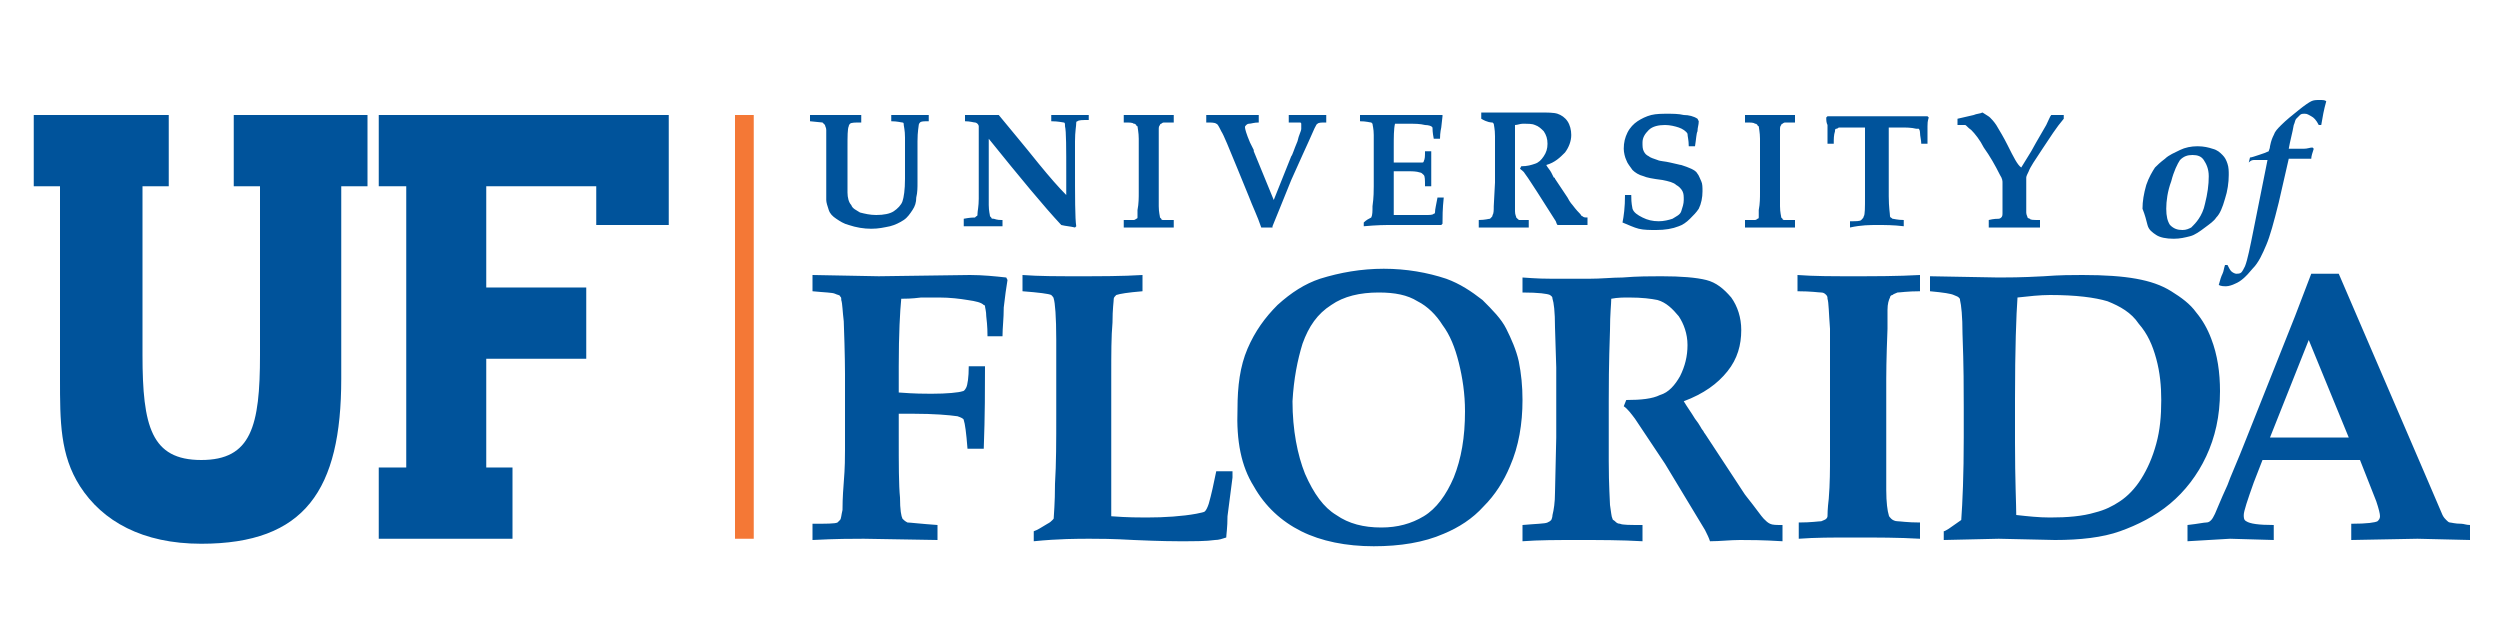
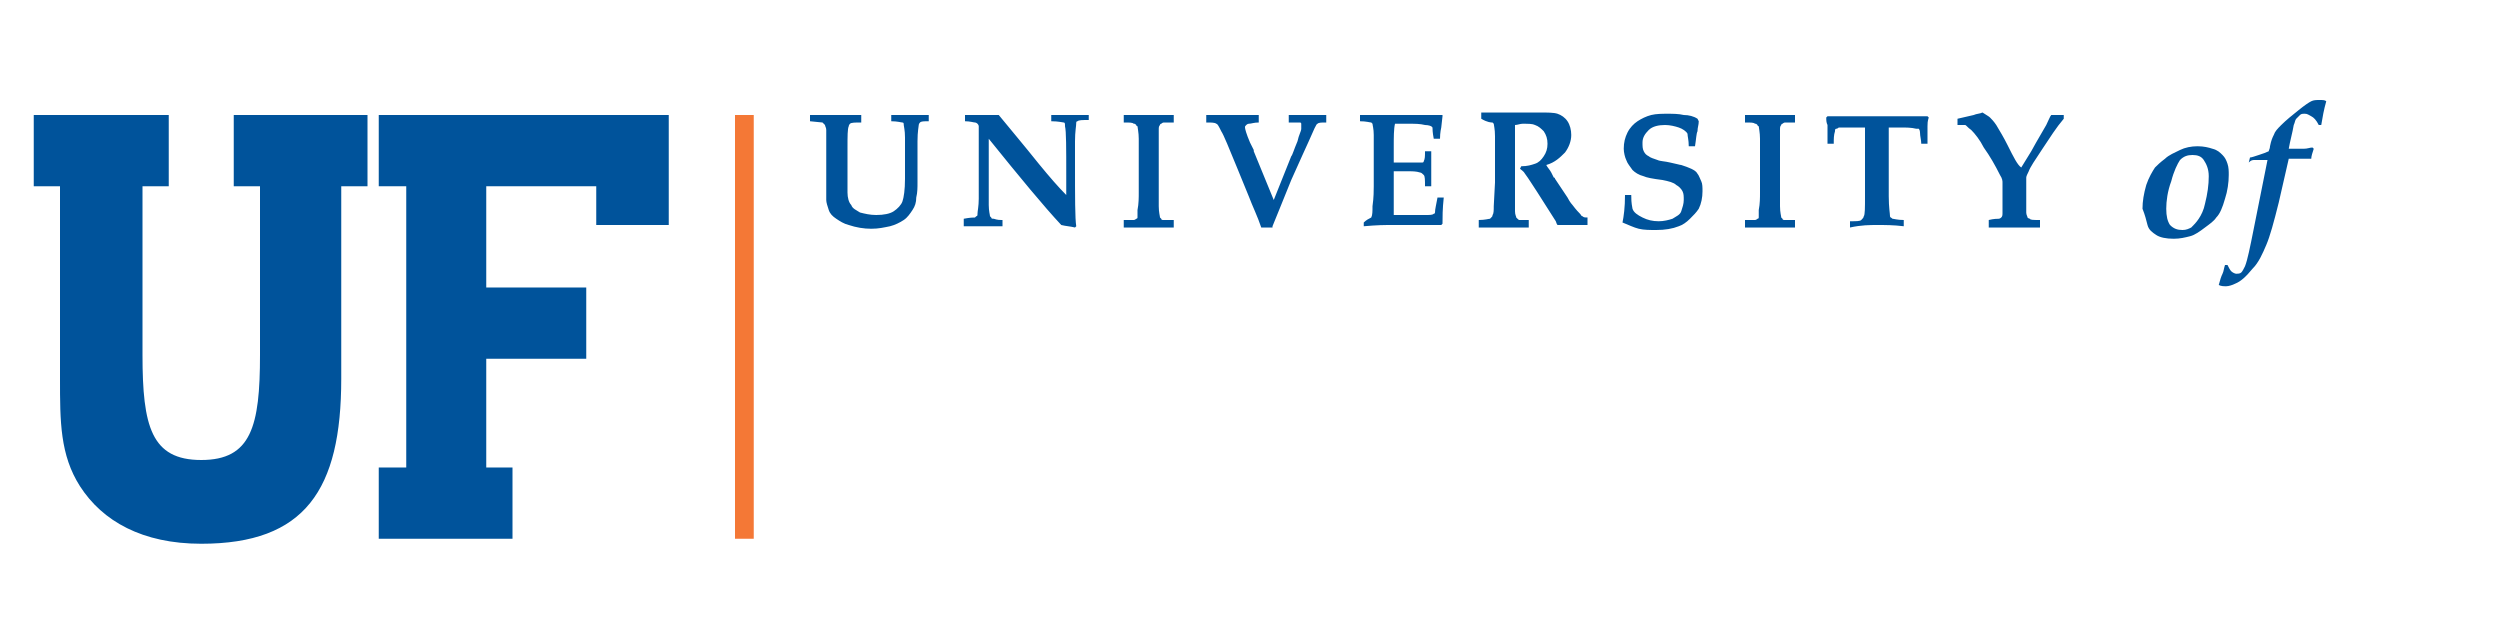
<svg xmlns="http://www.w3.org/2000/svg" version="1.1" id="Layer_1" x="0px" y="0px" viewBox="0 0 200 50" enable-background="new 0 0 200 50" xml:space="preserve">
  <polygon fill="#F47836" points="58.8,9.2 58.8,43.1 60.3,43.1 60.3,9.2 58.8,9.2 " />
  <path fill="#00539B" d="M171.8,18c0.1,0.4,0.4,0.6,0.7,0.8c0.3,0.2,0.8,0.3,1.4,0.3c0.5,0,0.9-0.1,1.3-0.2c0.4-0.1,0.8-0.4,1.2-0.7  c0.4-0.3,0.7-0.5,0.9-0.8c0.3-0.3,0.5-0.8,0.7-1.5c0.2-0.6,0.3-1.3,0.3-1.9c0-0.3,0-0.6-0.1-0.9c-0.1-0.3-0.2-0.5-0.4-0.7  c-0.2-0.2-0.4-0.4-0.8-0.5c-0.3-0.1-0.7-0.2-1.2-0.2c-0.5,0-1,0.1-1.4,0.3s-0.9,0.4-1.2,0.7c-0.4,0.3-0.6,0.5-0.8,0.7  c-0.2,0.3-0.5,0.8-0.7,1.4c-0.2,0.7-0.3,1.3-0.3,1.9C171.6,17.2,171.7,17.6,171.8,18L171.8,18z M173.7,14.5c0.2-0.8,0.5-1.4,0.7-1.7  c0.3-0.3,0.6-0.4,1-0.4c0.4,0,0.7,0.1,0.9,0.4c0.2,0.3,0.4,0.7,0.4,1.3c0,0.7-0.1,1.4-0.3,2.2c-0.1,0.5-0.3,0.9-0.5,1.2  c-0.2,0.3-0.4,0.5-0.6,0.7c-0.2,0.1-0.4,0.2-0.7,0.2c-0.4,0-0.7-0.1-1-0.4c-0.2-0.3-0.3-0.7-0.3-1.3  C173.3,16.1,173.4,15.3,173.7,14.5L173.7,14.5z M180.4,12.8c0.3,0,0.7,0,1,0l-1.1,5.5c-0.3,1.5-0.5,2.5-0.7,3  c-0.1,0.2-0.2,0.4-0.3,0.5c-0.1,0.1-0.3,0.1-0.4,0.1c-0.1,0-0.3-0.1-0.4-0.2c-0.1-0.1-0.2-0.3-0.3-0.5l-0.2,0  c-0.1,0.3-0.1,0.5-0.2,0.7c-0.1,0.2-0.2,0.5-0.3,0.9c0.2,0.1,0.4,0.1,0.6,0.1c0.2,0,0.5-0.1,0.7-0.2c0.5-0.2,0.9-0.6,1.4-1.2  c0.5-0.5,0.8-1.2,1.1-1.9c0.3-0.7,0.6-1.8,1-3.4l0.8-3.5c0.2,0,0.4,0,0.7,0c0.5,0,0.9,0,1.1,0c0-0.2,0.1-0.5,0.2-0.8l-0.1-0.1  c-0.2,0-0.4,0.1-0.7,0.1c-0.5,0-0.9,0-1,0h-0.2c0.1-0.6,0.3-1.3,0.4-1.9c0.1-0.2,0.1-0.4,0.2-0.5c0.1-0.1,0.2-0.2,0.3-0.3  c0.1-0.1,0.2-0.1,0.4-0.1c0.2,0,0.3,0.1,0.5,0.2c0.2,0.1,0.4,0.3,0.6,0.7l0.2,0c0.1-0.6,0.2-1.2,0.4-1.9C186,8,185.8,8,185.6,8  c-0.3,0-0.5,0-0.7,0.1c-0.2,0.1-0.5,0.3-1,0.7c-0.5,0.4-1,0.8-1.4,1.2c-0.3,0.3-0.5,0.5-0.6,0.8c-0.1,0.2-0.2,0.4-0.3,0.9  c0,0.2-0.1,0.3-0.1,0.4c-0.2,0.1-0.5,0.2-0.8,0.3c-0.3,0.1-0.6,0.2-0.7,0.2l-0.1,0.4C180.1,12.8,180.2,12.8,180.4,12.8L180.4,12.8  L180.4,12.8z" />
-   <path fill="#00539B" d="M78.8,29.3h-1.3c0,0.9-0.1,1.5-0.2,1.7c-0.1,0.2-0.2,0.3-0.3,0.3c-0.3,0.1-1.2,0.2-2.5,0.2  c-0.5,0-1.3,0-2.6-0.1v-2.1c0-2.6,0.1-4.4,0.2-5.4c0.3,0,0.8,0,1.6-0.1c0.8,0,1.3,0,1.4,0c0.9,0,1.7,0.1,2.3,0.2  c0.7,0.1,1.1,0.2,1.3,0.4c0.1,0,0.1,0.1,0.1,0.1c0,0.1,0.1,0.4,0.1,0.8c0.1,0.8,0.1,1.4,0.1,1.6h1.2c0-0.7,0.1-1.4,0.1-2.3  c0.1-0.9,0.2-1.6,0.3-2.2l-0.1-0.2c-0.9-0.1-1.9-0.2-2.9-0.2l-7.3,0.1L65,22v1.3c1,0.1,1.6,0.1,1.8,0.2c0.2,0.1,0.4,0.1,0.4,0.2  c0.1,0.1,0.1,0.1,0.1,0.3c0.1,0.3,0.1,0.9,0.2,1.7c0.1,2.7,0.1,4.1,0.1,4.2V36c0,0.5,0,1.4-0.1,2.6c-0.1,1.2-0.1,2-0.1,2.2  c-0.1,0.4-0.1,0.7-0.2,0.8c-0.1,0.1-0.1,0.1-0.2,0.2c-0.2,0.1-0.9,0.1-2,0.1v1.3c1.9-0.1,3.2-0.1,4.1-0.1l5.9,0.1V42  c-1.4-0.1-2.2-0.2-2.4-0.2c-0.2-0.1-0.3-0.2-0.4-0.3c-0.1-0.2-0.2-0.7-0.2-1.7c-0.1-1-0.1-2.6-0.1-5v-1.7c0.6,0,1,0,1.2,0  c1.6,0,2.8,0.1,3.5,0.2c0.3,0.1,0.5,0.2,0.5,0.3c0.1,0.3,0.2,1,0.3,2.3h1.3C78.8,33.2,78.8,31,78.8,29.3L78.8,29.3L78.8,29.3z   M87.2,43.1c0.7,0,1.8,0,3.5,0.1c2.2,0.1,3.4,0.1,3.6,0.1c1.3,0,2.2,0,2.9-0.1c0.3,0,0.6-0.1,0.9-0.2c0-0.2,0.1-0.8,0.1-1.7l0.4-3.1  c0-0.1,0-0.2,0-0.5h-1.3c-0.2,1-0.4,1.9-0.6,2.6c-0.1,0.3-0.2,0.5-0.3,0.6c-0.1,0.1-0.3,0.1-0.7,0.2c-1.1,0.2-2.5,0.3-4,0.3  c-0.5,0-1.5,0-2.8-0.1c0-0.3,0-1.2,0-2.6c0-1.4,0-2.8,0-4.3c0-2.7,0-4.2,0-4.4c0-1.7,0-3.1,0.1-4.2c0-1.1,0.1-1.7,0.1-1.9  c0-0.1,0.1-0.2,0.2-0.3c0.3-0.1,0.9-0.2,2.1-0.3V22c-1.6,0.1-3.4,0.1-5.2,0.1c-1.6,0-3.1,0-4.4-0.1v1.3c1.3,0.1,2.1,0.2,2.3,0.3  c0.1,0.1,0.2,0.2,0.2,0.3c0.1,0.3,0.2,1.4,0.2,3.3c0,0.7,0,2.7,0,5.9c0,2.2,0,4-0.1,5.6c0,1.6-0.1,2.5-0.1,2.7c0,0.1,0,0.1-0.1,0.2  c-0.1,0.1-0.2,0.2-0.4,0.3c-0.5,0.3-0.8,0.5-1.1,0.6v0.8C84.7,43.1,86.2,43.1,87.2,43.1L87.2,43.1L87.2,43.1z M100.3,38.9  c0.9,1.6,2.2,2.8,3.8,3.6c1.6,0.8,3.6,1.2,5.8,1.2c2.1,0,4-0.3,5.6-1c1.2-0.5,2.3-1.2,3.2-2.2c0.9-0.9,1.6-2,2.1-3.2  c0.7-1.6,1-3.4,1-5.3c0-1.1-0.1-2.1-0.3-3.1c-0.2-0.9-0.6-1.8-1-2.6c-0.4-0.8-1.1-1.5-1.9-2.3c-0.9-0.7-1.8-1.3-2.9-1.7  c-1.5-0.5-3.2-0.8-5-0.8c-1.8,0-3.5,0.3-5.1,0.8c-1.2,0.4-2.3,1.1-3.4,2.1c-1,1-1.8,2.1-2.4,3.5c-0.6,1.4-0.8,3-0.8,4.8  C98.9,35.3,99.3,37.3,100.3,38.9L100.3,38.9z M104.2,27.5c0.5-1.4,1.2-2.4,2.3-3.1c1-0.7,2.3-1,3.8-1c1.3,0,2.3,0.2,3.1,0.7  c0.8,0.4,1.5,1.1,2,1.9c0.6,0.8,1,1.8,1.3,3c0.3,1.2,0.5,2.5,0.5,3.9c0,2.1-0.3,3.8-0.9,5.3c-0.6,1.4-1.4,2.5-2.4,3.1  c-1,0.6-2.1,0.9-3.4,0.9c-1.4,0-2.6-0.3-3.6-1c-1-0.6-1.8-1.7-2.5-3.3c-0.6-1.5-1-3.5-1-5.8C103.5,30.3,103.8,28.8,104.2,27.5  L104.2,27.5z M124,23.6c0.1,0.1,0.2,0.1,0.2,0.3c0.1,0.3,0.2,1,0.2,2.3l0.1,3.2v5.6l-0.1,4.4c0,0.8-0.1,1.4-0.2,1.8  c0,0.2-0.1,0.4-0.1,0.4c-0.1,0.1-0.1,0.1-0.3,0.2c-0.2,0.1-0.9,0.1-2,0.2v1.3c1.3-0.1,2.8-0.1,4.4-0.1c1.8,0,3.5,0,5.2,0.1v-1.3  c-1,0-1.6,0-1.8-0.1c-0.2,0-0.3-0.1-0.4-0.2c-0.1-0.1-0.2-0.1-0.2-0.2c-0.1-0.2-0.1-0.5-0.2-1.1c0-0.3-0.1-1.5-0.1-3.5  c0-1.7,0-3.3,0-4.8c0-1,0-2.9,0.1-5.7c0-1.3,0.1-2.1,0.1-2.5c0.5-0.1,1-0.1,1.4-0.1c1.1,0,1.8,0.1,2.3,0.2c0.7,0.2,1.2,0.7,1.7,1.3  c0.4,0.6,0.7,1.4,0.7,2.3c0,0.9-0.2,1.7-0.6,2.5c-0.4,0.7-0.9,1.3-1.6,1.5c-0.6,0.3-1.5,0.4-2.7,0.4l-0.2,0.5c0.3,0.2,0.6,0.6,0.9,1  c0.6,0.9,1.4,2.1,2.4,3.6l3.2,5.3c0.2,0.4,0.3,0.6,0.4,0.9c0.8,0,1.6-0.1,2.4-0.1c0.7,0,1.8,0,3.4,0.1v-1.3c-0.5,0-0.8,0-1-0.1  c-0.2-0.1-0.3-0.2-0.5-0.4c-0.2-0.2-0.6-0.8-1.4-1.8c-0.1-0.1-0.4-0.6-1-1.5l-2.3-3.5c-0.1-0.1-0.1-0.2-0.2-0.3  c-0.1-0.1-0.2-0.4-0.6-0.9c-0.3-0.5-0.6-0.9-0.9-1.4c1.6-0.6,2.7-1.4,3.5-2.4c0.8-1,1.1-2.1,1.1-3.3c0-1-0.3-1.9-0.8-2.6  c-0.6-0.7-1.2-1.2-2-1.4c-0.8-0.2-2-0.3-3.6-0.3c-0.8,0-1.9,0-3.1,0.1c-0.8,0-1.7,0.1-2.7,0.1c-1.2,0-2.2,0-2.9,0  c-1.4,0-2.2-0.1-2.4-0.1v1.2C123.1,23.4,123.8,23.5,124,23.6L124,23.6L124,23.6z M148.2,22.1c-1.6,0-3.1,0-4.4-0.1v1.3  c1.1,0,1.7,0.1,1.9,0.1c0.2,0,0.3,0.1,0.4,0.2c0.1,0.1,0.1,0.2,0.1,0.3c0.1,0.3,0.1,1.1,0.2,2.4c0,0.6,0,1.9,0,3.9v6.3  c0,1,0,2.2-0.1,3.4c-0.1,0.8-0.1,1.3-0.1,1.4c0,0.1-0.1,0.2-0.1,0.2c-0.1,0.1-0.2,0.1-0.4,0.2c-0.2,0-0.8,0.1-1.8,0.1v1.3  c1.3-0.1,2.7-0.1,4.4-0.1c1.9,0,3.6,0,5.3,0.1v-1.3c-1,0-1.6-0.1-1.8-0.1c-0.2,0-0.4-0.1-0.5-0.2c-0.1-0.1-0.2-0.2-0.2-0.3  c-0.1-0.3-0.2-1-0.2-2l0-2.8v-6.1c0-0.2,0-1.5,0.1-4c0-0.7,0-1.2,0-1.5c0-0.5,0.1-0.8,0.2-1c0-0.1,0.1-0.2,0.2-0.2  c0.1-0.1,0.2-0.1,0.4-0.2c0.2,0,0.8-0.1,1.8-0.1V22C151.8,22.1,150,22.1,148.2,22.1L148.2,22.1L148.2,22.1z M159.9,43.1l4.5,0.1  c2,0,3.8-0.2,5.2-0.7c1.4-0.5,2.8-1.2,4-2.2c1.2-1,2.2-2.3,2.9-3.8c0.7-1.5,1.1-3.2,1.1-5.2c0-1.5-0.2-2.9-0.7-4.2  c-0.3-0.8-0.7-1.5-1.2-2.1c-0.5-0.7-1.2-1.2-2-1.7c-0.8-0.5-1.7-0.8-2.8-1c-1.1-0.2-2.5-0.3-4.3-0.3c-0.8,0-1.8,0-3.1,0.1  c-1.8,0.1-3,0.1-3.6,0.1l-5.5-0.1v1.2c1.1,0.1,1.7,0.2,1.9,0.3s0.3,0.1,0.4,0.2c0.1,0.1,0.1,0.1,0.1,0.2c0.1,0.4,0.2,1.3,0.2,2.7  c0.1,2.6,0.1,4.5,0.1,5.9V35c0,3-0.1,5.2-0.2,6.6c-0.3,0.2-0.7,0.5-1,0.7c-0.2,0.1-0.3,0.2-0.4,0.2v0.7L159.9,43.1L159.9,43.1z   M161.2,35.4v-3.5c0-4,0.1-6.7,0.2-8.1c0.9-0.1,1.8-0.2,2.6-0.2c2.1,0,3.6,0.2,4.6,0.5c1,0.4,1.9,0.9,2.5,1.8  c0.7,0.8,1.1,1.7,1.4,2.8c0.3,1.1,0.4,2.2,0.4,3.3c0,1.3-0.1,2.4-0.4,3.5c-0.3,1.1-0.7,2-1.2,2.8c-0.5,0.8-1.1,1.4-1.7,1.8  c-0.6,0.4-1.2,0.7-2,0.9c-1,0.3-2.2,0.4-3.6,0.4c-0.9,0-1.8-0.1-2.7-0.2C161.3,40.4,161.2,38.4,161.2,35.4L161.2,35.4L161.2,35.4z   M178.4,43.1l3.5,0.1V42c-1.2,0-1.9-0.1-2.2-0.3c-0.2-0.1-0.2-0.3-0.2-0.5c0-0.3,0.3-1.2,0.8-2.6l0.7-1.8h7.8l1.3,3.3  c0.2,0.6,0.3,1,0.3,1.2c0,0.2-0.1,0.3-0.2,0.4c-0.2,0.1-0.8,0.2-2.1,0.2v1.3l5.3-0.1l4.2,0.1V42c-0.3,0-0.5-0.1-0.7-0.1  c-0.5,0-0.8-0.1-0.9-0.1c-0.1,0-0.2-0.1-0.3-0.2c-0.1-0.1-0.2-0.2-0.3-0.4l-0.6-1.4l-0.9-2.1l-6.8-15.8h-2.2l-1.3,3.4l-3.9,9.8  c-0.7,1.8-1.3,3.1-1.5,3.7c-0.6,1.3-0.9,2.1-1,2.3c-0.1,0.2-0.2,0.4-0.3,0.5c-0.1,0.1-0.2,0.2-0.4,0.2c-0.2,0-0.6,0.1-1.5,0.2v1.3  L178.4,43.1L178.4,43.1z M184.7,27.2l3.2,7.8c-0.9,0-2,0-3.1,0c-1.2,0-2.3,0-3.2,0L184.7,27.2L184.7,27.2z" />
  <path fill="#00539B" d="M65.8,9.8c0.1,0.1,0.1,0.1,0.2,0.2c0,0.1,0.1,0.2,0.1,0.4c0,0.5,0,1,0,1.6v1.6l0,1.2c0,0.7,0,1.1,0,1.2  c0,0.2,0.1,0.5,0.2,0.8c0.1,0.3,0.3,0.5,0.6,0.7c0.3,0.2,0.6,0.4,1,0.5c0.6,0.2,1.2,0.3,1.8,0.3c0.6,0,1-0.1,1.5-0.2  c0.4-0.1,0.8-0.3,1.1-0.5c0.3-0.2,0.5-0.5,0.7-0.8c0.2-0.3,0.3-0.6,0.3-1c0.1-0.4,0.1-0.8,0.1-1.2v-1.5c0-0.4,0-1,0-1.8  c0-0.8,0.1-1.2,0.1-1.3c0-0.1,0.1-0.2,0.1-0.2c0.1-0.1,0.3-0.1,0.7-0.1V9.2l-1.4,0c-0.1,0-0.1,0-0.2,0c-0.1,0-0.6,0-1.4,0v0.5  c0.5,0,0.8,0.1,0.9,0.1c0.1,0,0.1,0.1,0.1,0.2c0,0.1,0.1,0.4,0.1,1c0,0.2,0,0.9,0,2v1.3c0,0.9-0.1,1.5-0.2,1.8  c-0.1,0.3-0.4,0.6-0.7,0.8c-0.3,0.2-0.8,0.3-1.4,0.3c-0.5,0-0.9-0.1-1.3-0.2c-0.3-0.2-0.6-0.3-0.7-0.6c-0.2-0.2-0.3-0.6-0.3-1  c0-0.2,0-0.7,0-1.4l0-0.7v-1.5c0-0.9,0-1.5,0.1-1.7c0-0.1,0.1-0.2,0.1-0.2c0.1-0.1,0.4-0.1,0.9-0.1V9.2l-0.2,0l-0.9,0l-0.9,0l-2.1,0  v0.5L65.8,9.8L65.8,9.8z M77.1,18.1c0.7,0,1.3,0,1.7,0c0.1,0,0.6,0,1.4,0v-0.5c-0.1,0-0.1,0-0.1,0c-0.1,0-0.3,0-0.6-0.1  c-0.1,0-0.2,0-0.2-0.1c0,0-0.1-0.1-0.1-0.1c0-0.1-0.1-0.4-0.1-0.9c0-0.7,0-1.4,0-2.1v-3.2c2.5,3.1,4.4,5.4,5.8,6.9  c0.4,0.1,0.7,0.1,1.1,0.2l0.1-0.1c-0.1-0.6-0.1-2.3-0.1-5.1c0-0.4,0-0.9,0-1.7c0-0.8,0.1-1.2,0.1-1.5c0,0,0-0.1,0.1-0.1  c0.1-0.1,0.4-0.1,0.9-0.1V9.2c-0.7,0-1.2,0-1.6,0c-0.4,0-0.9,0-1.4,0v0.5c0.6,0,0.9,0.1,1,0.1c0.1,0,0.1,0.1,0.1,0.3  c0.1,0.4,0.1,1.7,0.1,4v1.5c-0.6-0.6-1.3-1.4-2.2-2.5c-1.2-1.5-2.3-2.8-3.2-3.9l-0.6,0l-0.9,0c-0.3,0-0.6,0-1.2,0v0.5  c0.4,0,0.7,0.1,0.8,0.1c0.1,0,0.2,0.1,0.2,0.1c0,0,0.1,0.1,0.1,0.2c0,0.1,0,0.3,0,0.6l0,1.8v2c0,0.6,0,1,0,1.4c0,0.6-0.1,1-0.1,1.2  c0,0.1,0,0.2-0.1,0.2c0,0-0.1,0.1-0.1,0.1c-0.1,0-0.4,0-0.9,0.1V18.1L77.1,18.1z M91.7,9.2c-0.7,0-1.3,0-1.8,0v0.6  c0.5,0,0.7,0,0.8,0.1c0.1,0,0.1,0,0.2,0.1c0,0,0,0.1,0.1,0.1c0,0.1,0.1,0.5,0.1,1c0,0.2,0,0.8,0,1.6v2.7c0,0.4,0,0.9-0.1,1.4  c0,0.3,0,0.5,0,0.6c0,0,0,0.1-0.1,0.1c0,0-0.1,0.1-0.2,0.1c-0.1,0-0.3,0-0.8,0v0.6c0.5,0,1.1,0,1.8,0c0.8,0,1.5,0,2.2,0v-0.6  c-0.4,0-0.7,0-0.8,0c-0.1,0-0.2,0-0.2-0.1c0,0-0.1-0.1-0.1-0.1c0-0.1-0.1-0.4-0.1-0.9l0-1.2v-2.6c0-0.1,0-0.6,0-1.7  c0-0.3,0-0.5,0-0.6c0-0.2,0-0.3,0.1-0.4c0,0,0-0.1,0.1-0.1c0,0,0.1-0.1,0.2-0.1c0.1,0,0.3,0,0.8,0V9.2C93.2,9.2,92.5,9.2,91.7,9.2  L91.7,9.2L91.7,9.2z M101.8,18.1c0.3-0.7,0.8-2,1.5-3.7l0.9-2l0.5-1.1c0.4-0.9,0.6-1.4,0.7-1.4c0.1-0.1,0.3-0.1,0.7-0.1V9.2l-1.4,0  l-1.6,0v0.6c0.2,0,0.4,0,0.7,0c0.1,0,0.2,0,0.2,0c0,0,0.1,0,0.1,0.1c0,0,0,0.1,0,0.2c0,0.1,0,0.1,0,0.2c0,0.2-0.2,0.5-0.3,1  c-0.3,0.7-0.4,1.1-0.5,1.2l-1.4,3.5l-1.6-3.9c0,0,0-0.1,0-0.1c0,0-0.1-0.2-0.3-0.6c-0.3-0.7-0.4-1.1-0.4-1.2c0-0.1,0-0.1,0.1-0.2  c0,0,0.1-0.1,0.2-0.1c0.2,0,0.4-0.1,0.8-0.1V9.2l-2.3,0c-0.2,0-0.8,0-1.9,0v0.6c0.4,0,0.7,0,0.8,0.1c0.1,0,0.2,0.2,0.4,0.6  c0.2,0.3,0.6,1.3,1.3,3l0.9,2.2c0.3,0.8,0.7,1.6,1,2.5H101.8L101.8,18.1z M111,18c0.4,0,1.1,0,2.1,0l1,0c0.5,0,0.9,0,1.2,0l0.1-0.1  c0-0.5,0-1.2,0.1-2.1H115c-0.1,0.6-0.2,0.9-0.2,1.2c0,0.1-0.1,0.1-0.1,0.1c-0.1,0.1-0.3,0.1-0.7,0.1c-0.4,0-0.8,0-1.3,0  c-0.5,0-0.9,0-1.2,0c0-0.2,0-0.5,0-0.8v-2.7c0.3,0,0.6,0,1,0c0.5,0,0.8,0,1.1,0.1c0.1,0,0.2,0.1,0.3,0.2c0.1,0.1,0.1,0.4,0.1,0.9  h0.5l0-1.4l0-1.4H114c0,0.4,0,0.6-0.1,0.8c0,0.1-0.1,0.1-0.1,0.1c0,0-0.2,0-0.4,0c-0.6,0-1,0-1,0c-0.3,0-0.6,0-0.9,0v-1.3  c0-0.7,0-1.4,0.1-1.8c0.4,0,0.8,0,1.2,0c0.4,0,0.8,0,1.2,0.1c0.3,0,0.5,0.1,0.5,0.1c0,0,0.1,0.1,0.1,0.1c0,0.1,0,0.4,0.1,0.9h0.5  c0-0.5,0.1-0.9,0.1-0.9l0.1-0.9l0-0.1c-0.1,0-0.2,0-0.2,0c-0.5,0-0.8,0-0.9,0l-1.3,0c-0.7,0-1.4,0-1.9,0c-0.3,0-0.5,0-0.8,0l-1.5,0  v0.5c0.5,0,0.8,0.1,0.9,0.1c0,0,0.1,0.1,0.1,0.1c0,0.1,0.1,0.4,0.1,0.9c0,0.7,0,1.1,0,1.2v2.9c0,0.3,0,0.9-0.1,1.6  c0,0.4,0,0.7-0.1,0.9c-0.2,0.1-0.4,0.2-0.6,0.4v0.3C110.2,18,110.9,18,111,18L111,18L111,18z M119.4,9.8c0,0,0.1,0.1,0.1,0.1  c0,0.1,0.1,0.4,0.1,1l0,1.3v2.4l-0.1,1.9c0,0.3,0,0.6-0.1,0.7c0,0.1,0,0.1-0.1,0.2c0,0-0.1,0.1-0.1,0.1c-0.1,0-0.4,0.1-0.9,0.1v0.6  c0.6,0,1.2,0,1.8,0c0.7,0,1.5,0,2.2,0v-0.6c-0.4,0-0.7,0-0.7,0c-0.1,0-0.1,0-0.2-0.1c0,0-0.1-0.1-0.1-0.1c0-0.1-0.1-0.2-0.1-0.5  c0-0.1,0-0.6,0-1.5c0-0.7,0-1.4,0-2c0-0.4,0-1.2,0-2.4c0-0.5,0-0.9,0-1c0.2,0,0.4-0.1,0.6-0.1c0.5,0,0.8,0,1,0.1  c0.3,0.1,0.5,0.3,0.7,0.5c0.2,0.3,0.3,0.6,0.3,1c0,0.4-0.1,0.7-0.3,1c-0.2,0.3-0.4,0.5-0.7,0.6c-0.3,0.1-0.6,0.2-1.1,0.2l-0.1,0.2  c0.1,0.1,0.3,0.2,0.4,0.4c0.3,0.4,0.6,0.9,1,1.5l1.4,2.2c0.1,0.1,0.1,0.3,0.2,0.4c0.3,0,0.7,0,1,0c0.3,0,0.8,0,1.4,0v-0.6  c-0.2,0-0.3,0-0.4-0.1c-0.1,0-0.1-0.1-0.2-0.2c-0.1-0.1-0.3-0.3-0.6-0.7c0,0-0.2-0.2-0.4-0.6l-1-1.5c0,0,0-0.1-0.1-0.1  c0,0-0.1-0.2-0.2-0.4c-0.1-0.2-0.3-0.4-0.4-0.6c0.7-0.2,1.1-0.6,1.5-1c0.3-0.4,0.5-0.9,0.5-1.4c0-0.4-0.1-0.8-0.3-1.1  c-0.2-0.3-0.5-0.5-0.8-0.6c-0.3-0.1-0.8-0.1-1.5-0.1c-0.3,0-0.8,0-1.3,0c-0.3,0-0.7,0-1.1,0c-0.5,0-0.9,0-1.2,0c-0.6,0-0.9,0-1,0  v0.5C119,9.8,119.3,9.8,119.4,9.8L119.4,9.8L119.4,9.8z M135.8,10.5c0-0.3,0.1-0.5,0.1-0.8l-0.1-0.2c-0.3-0.2-0.7-0.3-1.1-0.3  c-0.4-0.1-0.9-0.1-1.3-0.1c-0.4,0-0.9,0-1.3,0.1c-0.4,0.1-0.8,0.3-1.1,0.5c-0.3,0.2-0.6,0.5-0.8,0.9c-0.2,0.4-0.3,0.8-0.3,1.3  c0,0.3,0.1,0.7,0.2,0.9c0.1,0.3,0.3,0.5,0.5,0.8c0.2,0.2,0.5,0.4,0.9,0.5c0.2,0.1,0.7,0.2,1.5,0.3c0.5,0.1,0.9,0.2,1.1,0.4  c0.2,0.1,0.4,0.3,0.5,0.5s0.1,0.4,0.1,0.7c0,0.3-0.1,0.6-0.2,0.9s-0.4,0.4-0.7,0.6c-0.3,0.1-0.7,0.2-1.1,0.2c-0.5,0-0.9-0.1-1.3-0.3  c-0.4-0.2-0.7-0.4-0.8-0.7c-0.1-0.5-0.1-0.8-0.1-1.1h-0.5c0,1-0.1,1.7-0.2,2.2c0.5,0.2,0.9,0.4,1.3,0.5c0.4,0.1,0.9,0.1,1.4,0.1  c0.7,0,1.3-0.1,1.8-0.3c0.3-0.1,0.6-0.3,0.9-0.6c0.3-0.3,0.5-0.5,0.7-0.8c0.2-0.4,0.3-0.9,0.3-1.4c0-0.3,0-0.6-0.1-0.8  c-0.1-0.2-0.2-0.5-0.3-0.6c-0.1-0.2-0.3-0.3-0.5-0.4c-0.2-0.1-0.5-0.2-0.8-0.3c-0.1,0-0.4-0.1-0.9-0.2c-0.4-0.1-0.8-0.1-1-0.2  c-0.3-0.1-0.6-0.2-0.7-0.3c-0.2-0.1-0.3-0.2-0.4-0.4c-0.1-0.2-0.1-0.4-0.1-0.7c0-0.4,0.2-0.7,0.5-1c0.3-0.3,0.8-0.4,1.3-0.4  c0.4,0,0.8,0.1,1.1,0.2c0.3,0.1,0.6,0.3,0.7,0.5c0,0.2,0.1,0.5,0.1,1h0.5C135.7,11.1,135.7,10.7,135.8,10.5L135.8,10.5z M141.4,9.2  c-0.7,0-1.3,0-1.8,0v0.6c0.5,0,0.7,0,0.8,0.1c0.1,0,0.1,0,0.2,0.1c0,0,0,0.1,0.1,0.1c0,0.1,0.1,0.5,0.1,1c0,0.2,0,0.8,0,1.6v2.7  c0,0.4,0,0.9-0.1,1.4c0,0.3,0,0.5,0,0.6c0,0,0,0.1-0.1,0.1c0,0-0.1,0.1-0.2,0.1c-0.1,0-0.3,0-0.8,0v0.6c0.5,0,1.1,0,1.8,0  c0.8,0,1.5,0,2.2,0v-0.6c-0.4,0-0.7,0-0.8,0c-0.1,0-0.2,0-0.2-0.1c0,0-0.1-0.1-0.1-0.1c0-0.1-0.1-0.4-0.1-0.9l0-1.2v-2.6  c0-0.1,0-0.6,0-1.7c0-0.3,0-0.5,0-0.6c0-0.2,0-0.3,0.1-0.4c0,0,0-0.1,0.1-0.1c0,0,0.1-0.1,0.2-0.1c0.1,0,0.3,0,0.8,0V9.2  C142.9,9.2,142.2,9.2,141.4,9.2L141.4,9.2L141.4,9.2z M150.2,18c0.6,0,1.3,0,2.1,0.1v-0.5c-0.5,0-0.8-0.1-0.9-0.1  c-0.1-0.1-0.2-0.1-0.2-0.2c0-0.2-0.1-0.7-0.1-1.6v-3.8c0-1,0-1.6,0-1.7h0.9c0.5,0,0.9,0,1.3,0.1c0.1,0,0.2,0,0.2,0  c0,0,0.1,0.1,0.1,0.3c0,0.3,0.1,0.6,0.1,0.9h0.5c0-0.9,0-1.4,0-1.4c0-0.2,0-0.4,0.1-0.7l-0.1-0.1c-0.2,0-0.4,0-0.6,0  c-0.4,0-1.1,0-2.1,0h-2.6c-1,0-1.7,0-2.1,0c-0.2,0-0.4,0-0.6,0l-0.1,0.1c0,0.2,0,0.4,0.1,0.6c0,0.1,0,0.6,0,1.5h0.5  c0-0.4,0-0.7,0.1-1c0-0.1,0-0.2,0.1-0.2c0,0,0.1,0,0.2-0.1c0.3,0,0.8,0,1.2,0h0.9c0,0.1,0,0.7,0,1.7v3.8c0,0.9,0,1.5-0.1,1.6  c0,0.1-0.1,0.2-0.2,0.3c-0.1,0.1-0.4,0.1-0.9,0.1v0.5C148.9,18,149.6,18,150.2,18L150.2,18L150.2,18z M160.6,11.6  c-0.3-0.6-0.6-1.1-0.9-1.6c-0.2-0.3-0.4-0.5-0.5-0.6c-0.1-0.1-0.3-0.2-0.6-0.4c-0.2,0.1-0.5,0.1-0.7,0.2l-1.3,0.3V10  c0.3,0,0.5,0,0.6,0c0.1,0,0.2,0.2,0.5,0.4c0.3,0.3,0.7,0.8,1,1.4c0.5,0.7,0.9,1.4,1.3,2.2c0.2,0.3,0.2,0.5,0.2,0.6v1.2  c0,0.3,0,0.7,0,1.2c0,0.2,0,0.3-0.1,0.4c0,0-0.1,0.1-0.2,0.1c-0.1,0-0.4,0-0.8,0.1v0.6c0.7,0,1.3,0,1.9,0c0.7,0,1.4,0,2.2,0v-0.6  c-0.5,0-0.8,0-0.8-0.1c-0.1,0-0.2-0.1-0.2-0.1c0-0.1-0.1-0.2-0.1-0.4c0-0.2,0-0.6,0-1.2v-1.1c0-0.2,0-0.4,0-0.5  c0-0.1,0.1-0.3,0.2-0.5c0.1-0.3,0.5-0.9,1.1-1.8c0.6-0.9,1.1-1.7,1.7-2.4V9.2h-1c-0.1,0.1-0.2,0.4-0.4,0.8c-0.7,1.2-1.1,1.9-1.2,2.1  l-0.8,1.3C161.4,13.2,161.1,12.6,160.6,11.6L160.6,11.6L160.6,11.6z" />
  <g>
    <polygon fill="#00539B" points="38.9,37.4 38.9,28.7 46.9,28.7 46.9,23 38.9,23 38.9,14.9 47.7,14.9 47.7,18 53.5,18 53.5,9.2    30.3,9.2 30.3,14.9 32.5,14.9 32.5,37.4 30.3,37.4 30.3,43.1 41,43.1 41,37.4 38.9,37.4  " />
    <path fill="#00539B" d="M27.3,30.3V14.9h2.1V9.2H18.7v5.7h2.1v13.5c0,5.7-0.7,8.4-4.7,8.4s-4.7-2.7-4.7-8.4V14.9h2.1V9.2H2.7v5.7   h2.1v15.4c0,3.4,0,6.1,1.6,8.6c1.8,2.8,5,4.6,9.7,4.6C24.4,43.5,27.3,39.2,27.3,30.3L27.3,30.3z" />
  </g>
</svg>